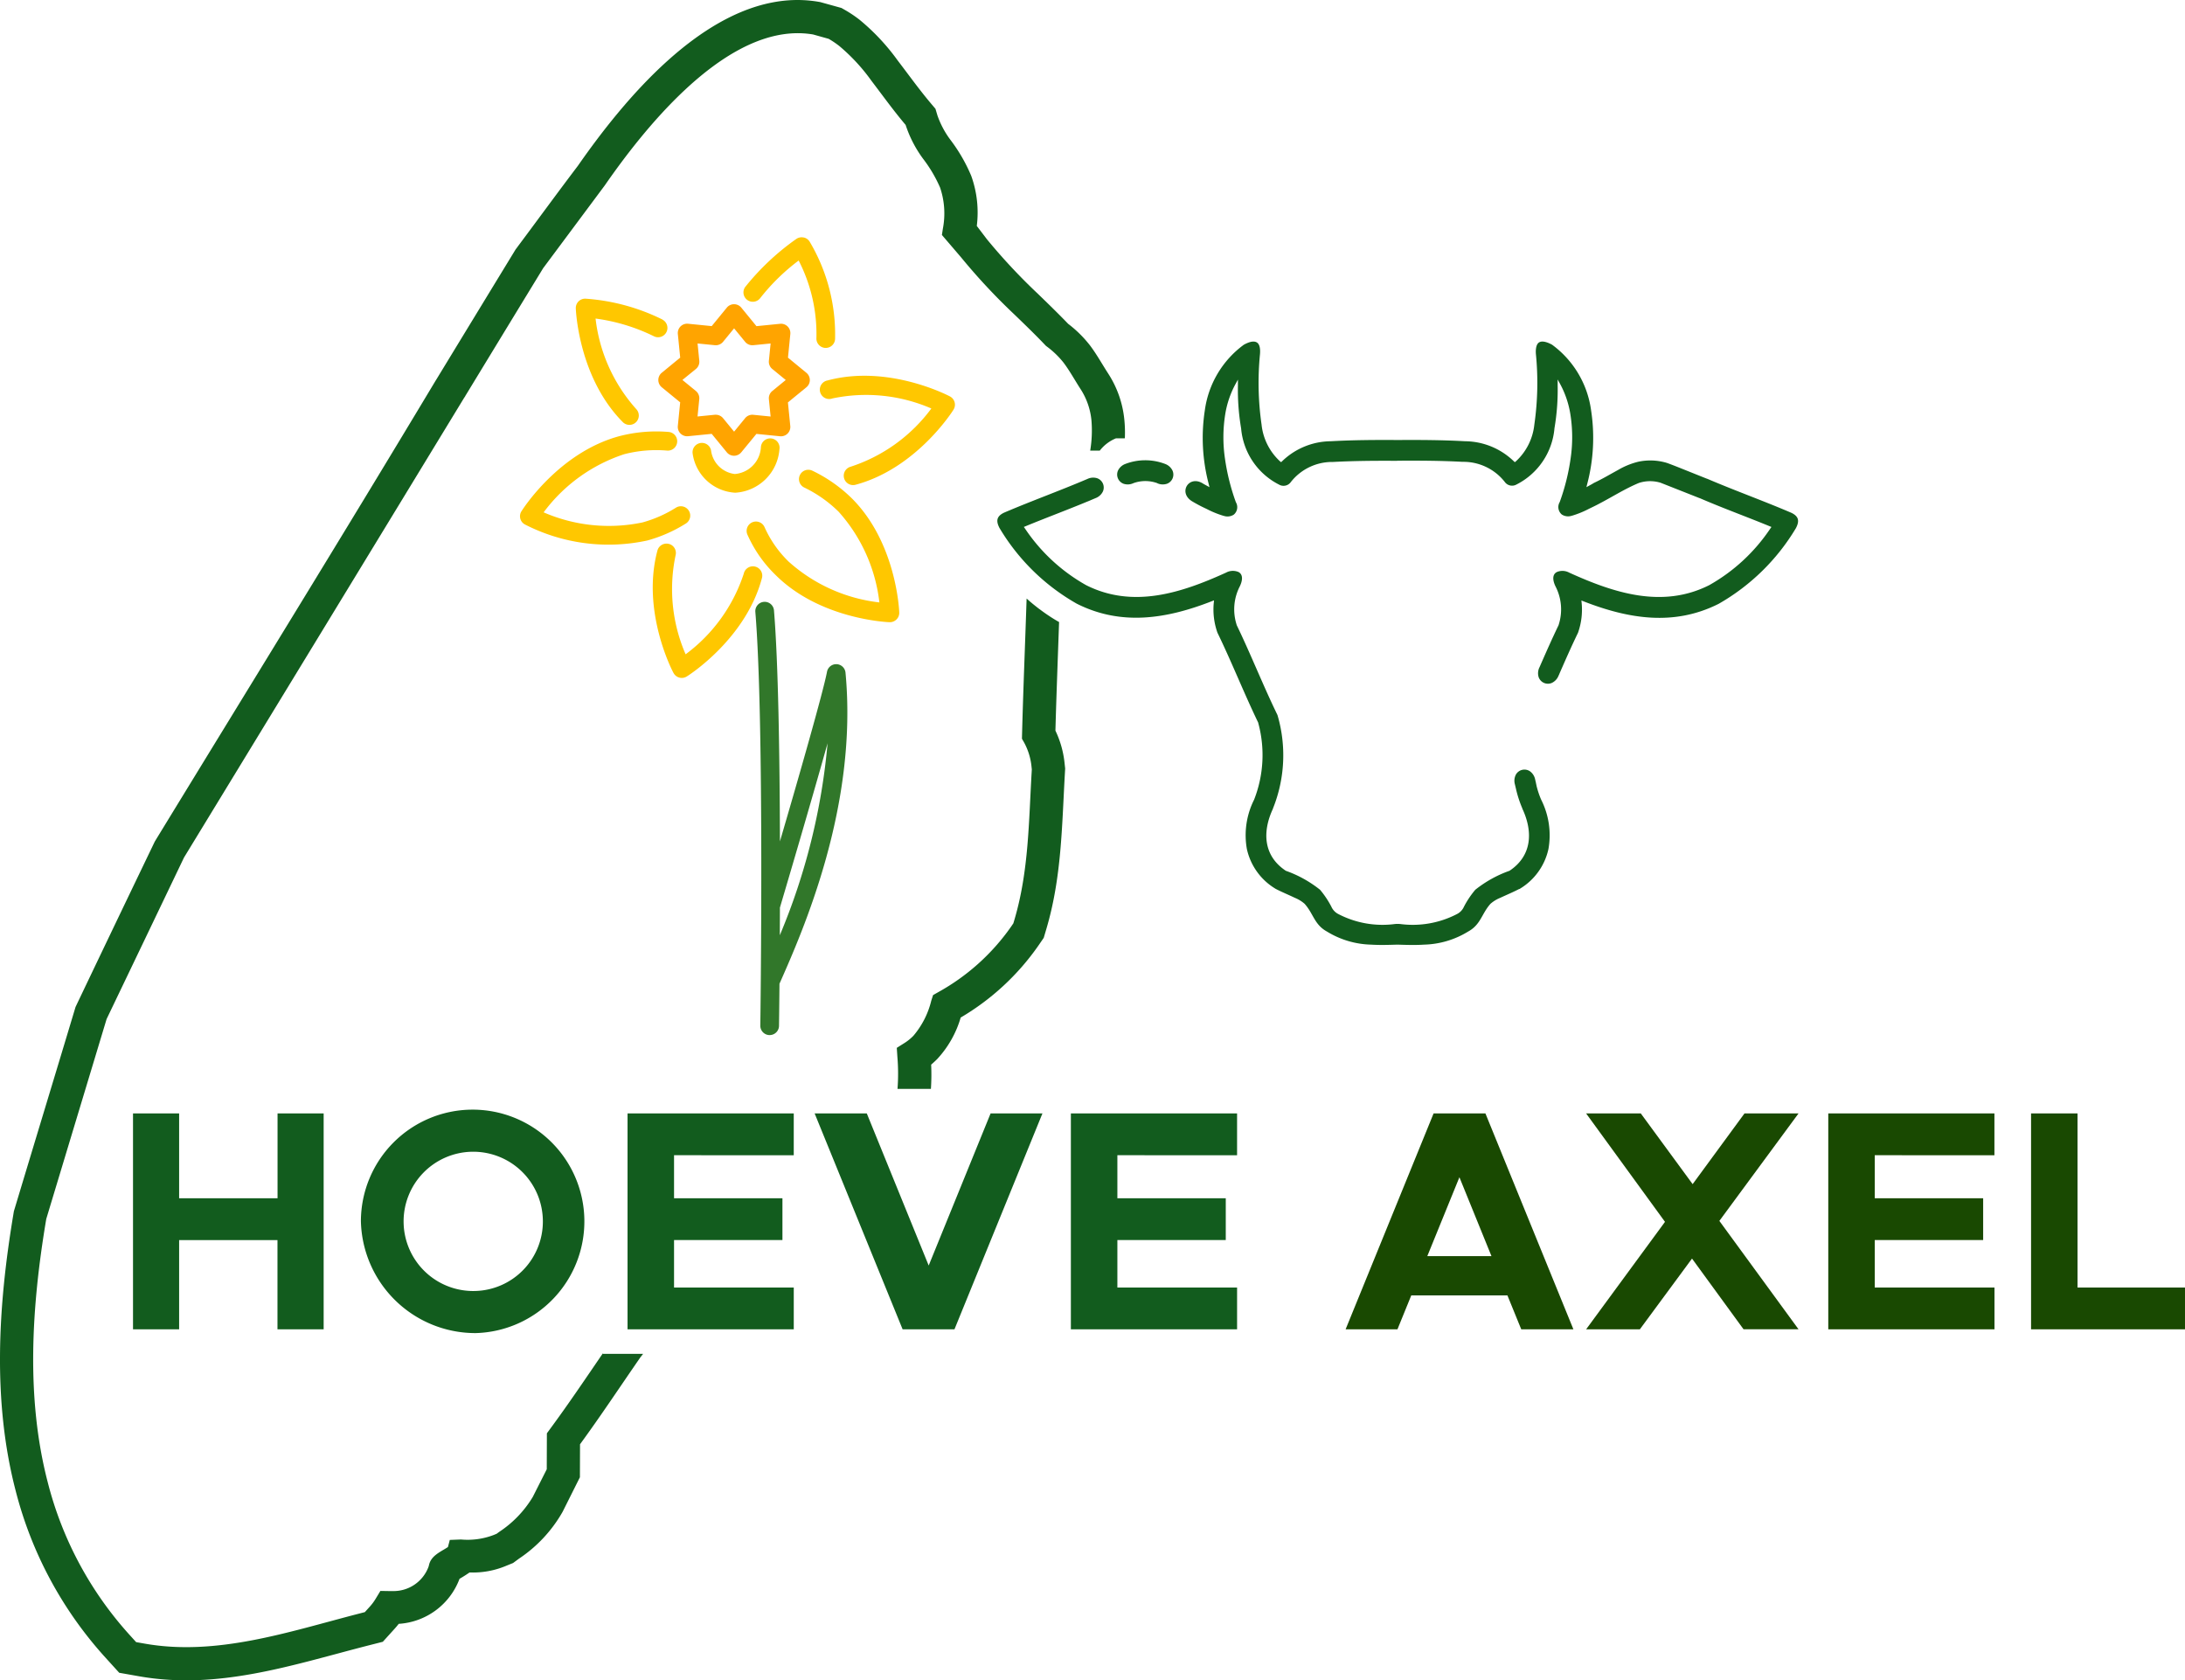
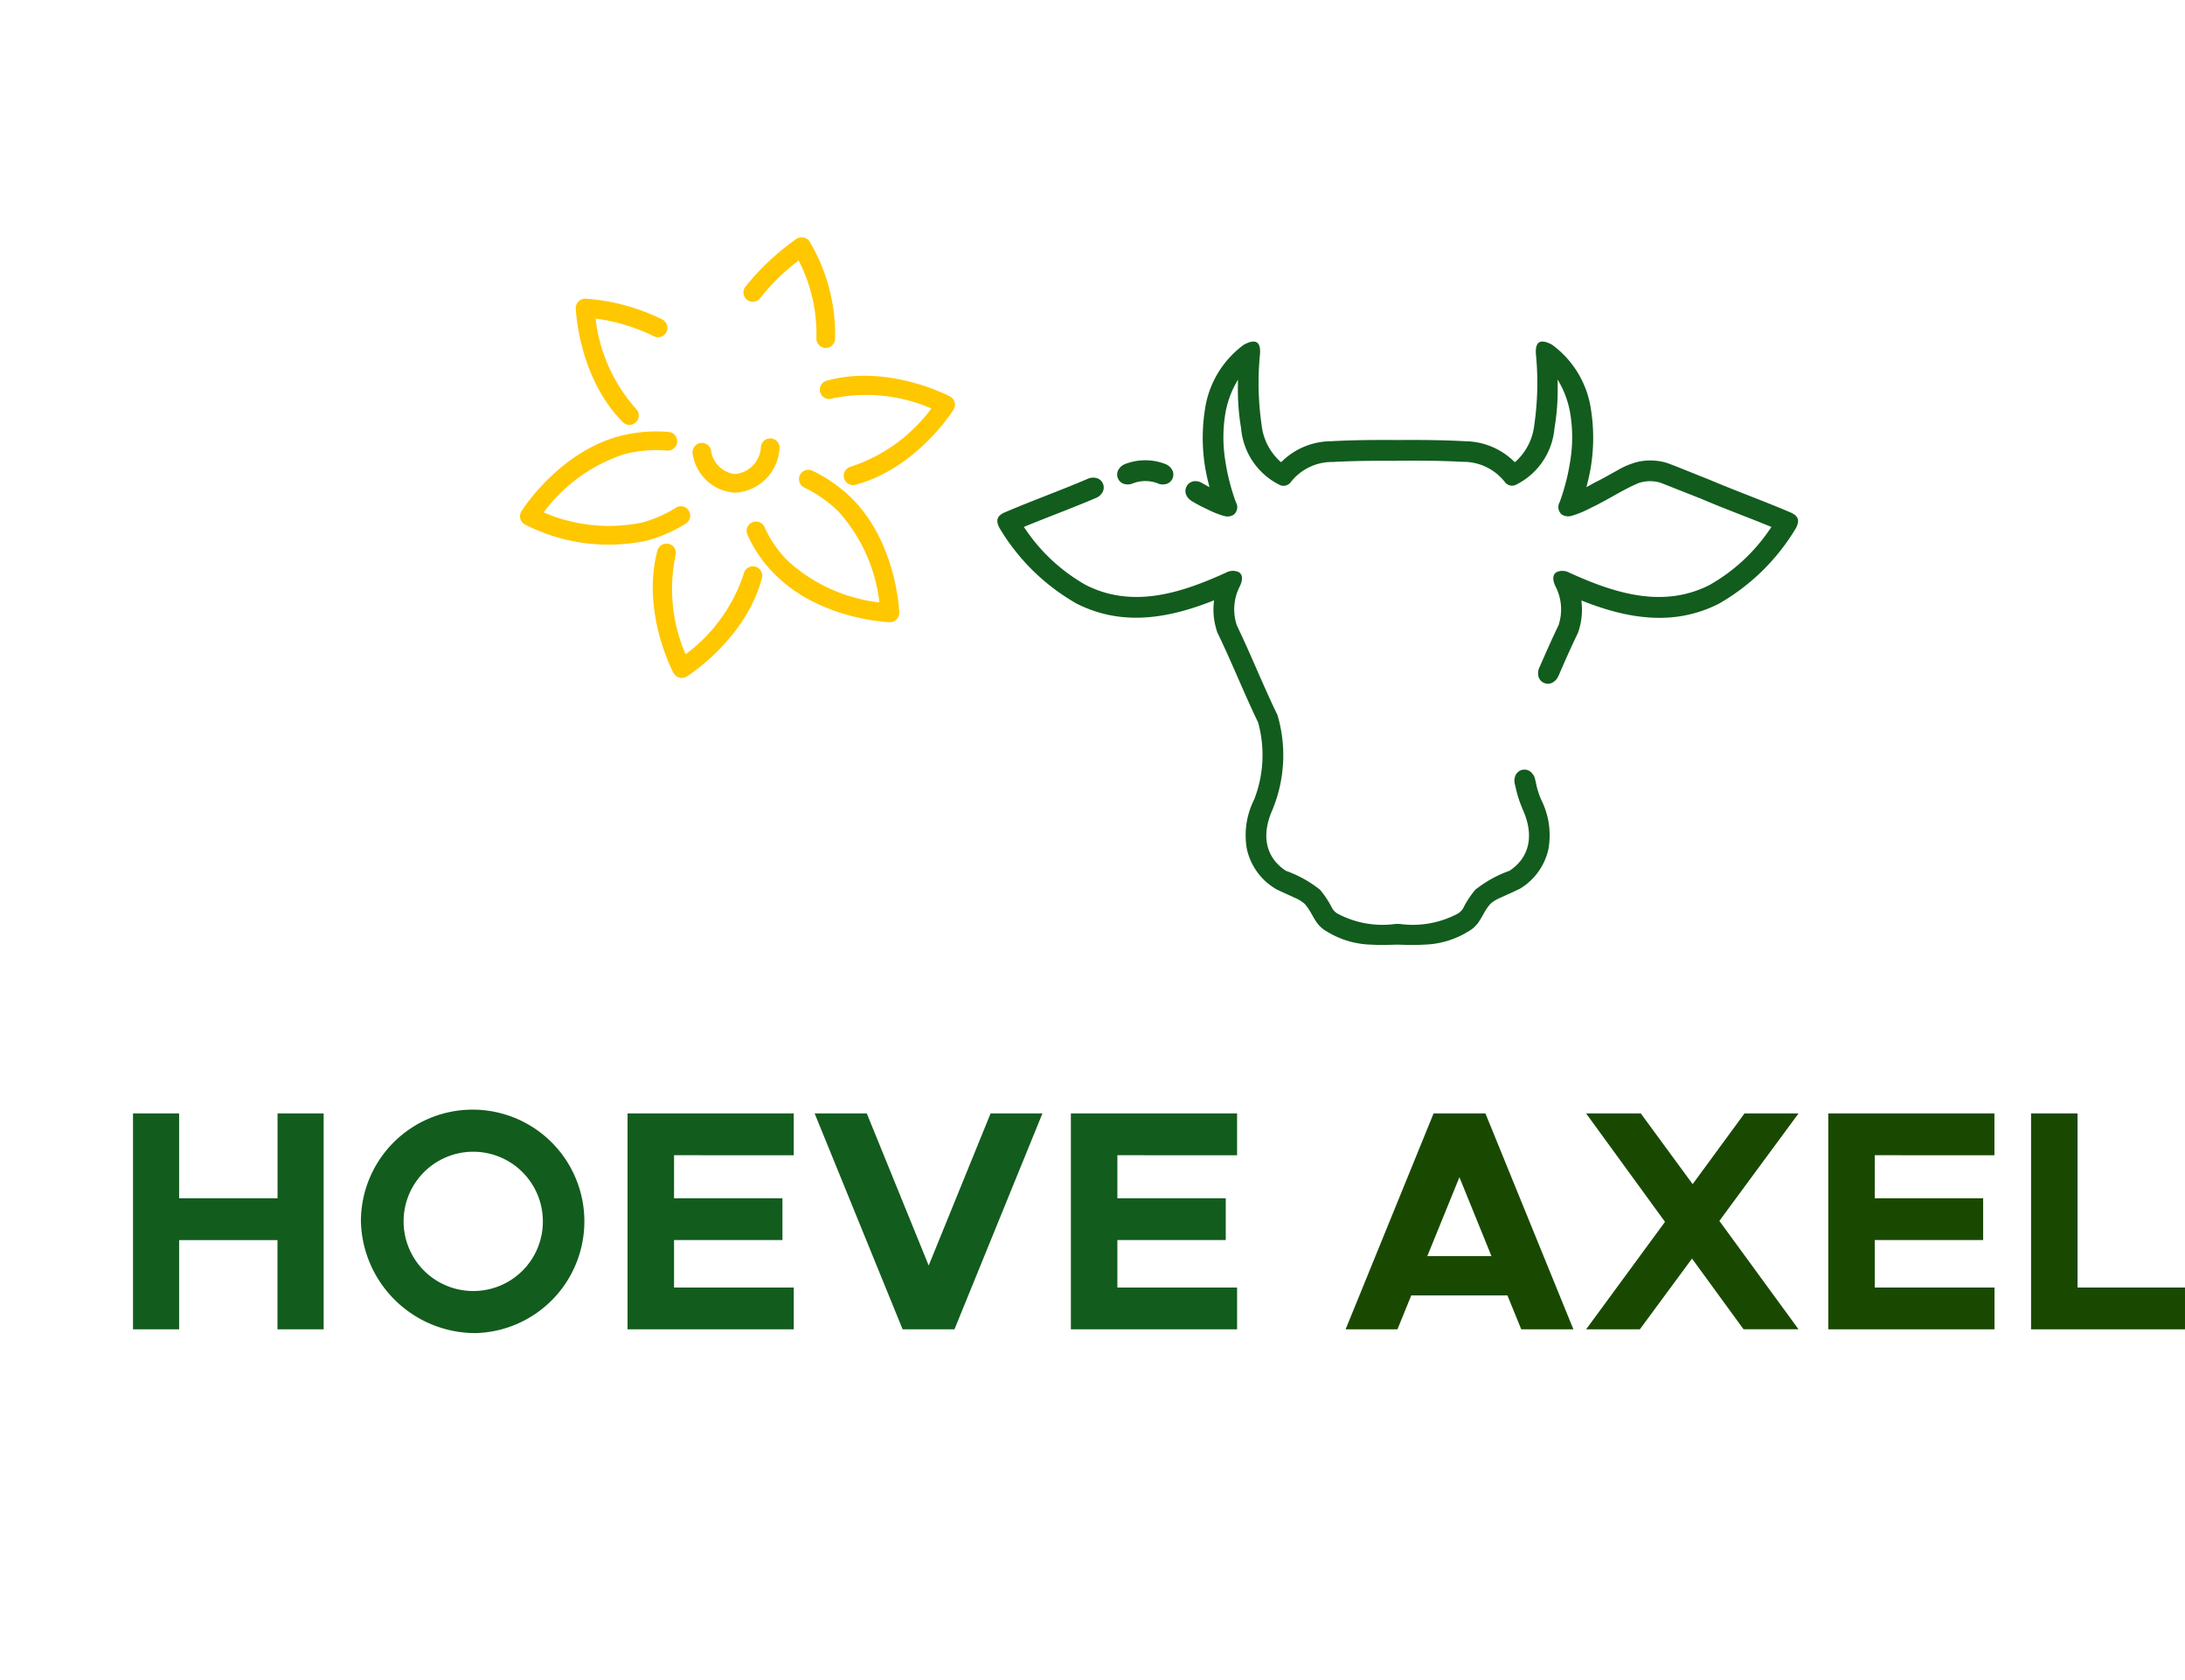
<svg xmlns="http://www.w3.org/2000/svg" id="Group_2" data-name="Group 2" width="150.46" height="115.699" viewBox="0 0 150.46 115.699">
  <defs>
    <clipPath id="clip-path">
      <rect id="Rectangle_1" data-name="Rectangle 1" width="150.46" height="115.699" fill="none" />
    </clipPath>
  </defs>
  <g id="Group_1" data-name="Group 1" clip-path="url(#clip-path)">
-     <path id="Path_1" data-name="Path 1" d="M88.334,44.079a.645.645,0,0,0,.233-.562l-.119-1.194,1.193.119a.647.647,0,0,0,.562-.233l.76-.927.759.927a.647.647,0,0,0,.562.233l1.194-.119-.119,1.194a.642.642,0,0,0,.233.562l.928.759-.928.76a.641.641,0,0,0-.233.561l.119,1.194-1.194-.119a.642.642,0,0,0-.562.233l-.759.928-.76-.928a.643.643,0,0,0-.5-.236c-.021,0-.043,0-.064,0l-1.193.119.119-1.194a.646.646,0,0,0-.233-.562l-.928-.759Zm-2.588.759a.645.645,0,0,0,.236.5l1.269,1.038-.163,1.633a.644.644,0,0,0,.7.7l1.633-.163,1.038,1.269a.643.643,0,0,0,1,0L92.5,48.549l1.633.163a.644.644,0,0,0,.7-.7l-.163-1.632,1.27-1.039a.644.644,0,0,0,0-1L94.673,43.3l.163-1.632a.644.644,0,0,0-.7-.7l-1.633.163L91.46,39.858a.644.644,0,0,0-1,0l-1.038,1.269-1.633-.163a.644.644,0,0,0-.7.7l.163,1.633L85.982,44.34a.644.644,0,0,0-.236.5" transform="translate(-40.413 -18.674)" fill="#ffa400" />
-     <path id="Path_2" data-name="Path 2" d="M100.071,99.406c.235-.791,2.019-6.812,3.281-11.316a44.073,44.073,0,0,1-3.288,13.22c0-.607.006-1.243.007-1.9m-.716,8.774h.01a.643.643,0,0,0,.643-.634c0-.047.016-1.146.032-2.9,1.636-3.69,5.413-12.251,4.547-21.42a.644.644,0,0,0-1.274-.059c-.265,1.4-2,7.446-3.241,11.677-.017-5.873-.113-12.329-.412-15.922a.644.644,0,0,0-1.283.107c.634,7.614.346,28.3.344,28.5a.644.644,0,0,0,.634.653" transform="translate(-46.365 -36.916)" fill="#31772a" />
    <path id="Path_3" data-name="Path 3" d="M77.981,52.018a.644.644,0,0,0-.788.455C76.08,56.627,78.2,60.729,78.3,60.9a.644.644,0,0,0,.913.244c.165-.1,4.056-2.594,5.169-6.748a.644.644,0,1,0-1.243-.333,11.273,11.273,0,0,1-4.005,5.554,11.272,11.272,0,0,1-.692-6.813.644.644,0,0,0-.455-.788m15.67,5.2a.642.642,0,0,0,.188-.48c-.007-.2-.218-4.81-3.259-7.851a10.077,10.077,0,0,0-2.72-1.908.643.643,0,1,0-.565,1.156A8.8,8.8,0,0,1,89.67,49.8a11.276,11.276,0,0,1,2.807,6.245,11.277,11.277,0,0,1-6.246-2.807,7.657,7.657,0,0,1-1.656-2.363.644.644,0,1,0-1.168.54,8.868,8.868,0,0,0,1.914,2.733c3.04,3.041,7.655,3.251,7.851,3.259a.643.643,0,0,0,.48-.188M97.58,42.773a.643.643,0,0,0-.244-.912c-.172-.091-4.275-2.215-8.428-1.1A.644.644,0,1,0,89.241,42a11.28,11.28,0,0,1,6.814.692A11.23,11.23,0,0,1,90.5,46.7a.644.644,0,0,0,.166,1.266.651.651,0,0,0,.167-.022c4.153-1.113,6.644-5,6.748-5.17M87.255,30.919a.641.641,0,0,0-.5.1,17.145,17.145,0,0,0-3.528,3.32.644.644,0,0,0,1.048.748,14.182,14.182,0,0,1,2.643-2.583,11.064,11.064,0,0,1,1.223,5.339.644.644,0,0,0,.607.678h.036a.644.644,0,0,0,.642-.608A12.525,12.525,0,0,0,87.672,31.2a.645.645,0,0,0-.417-.286m-9.71,5.656a14.115,14.115,0,0,0-5.306-1.439.643.643,0,0,0-.667.668c.007.2.218,4.811,3.258,7.851a.644.644,0,0,0,.91-.91A11.271,11.271,0,0,1,72.933,36.5a12.935,12.935,0,0,1,4.027,1.224.644.644,0,0,0,.585-1.147M67.829,49.768a.643.643,0,0,0,.244.912,12.616,12.616,0,0,0,8.428,1.1A9.913,9.913,0,0,0,79.17,50.6a.644.644,0,0,0-.681-1.092,8.65,8.65,0,0,1-2.32,1.028,11.277,11.277,0,0,1-6.812-.693,11.277,11.277,0,0,1,5.553-4.005,8.852,8.852,0,0,1,2.942-.248.644.644,0,1,0,.1-1.284,10.117,10.117,0,0,0-3.37.288c-4.154,1.113-6.645,5-6.748,5.17M82.564,48.49a3.243,3.243,0,0,0,3.03-2.981.644.644,0,1,0-1.275-.174,1.956,1.956,0,0,1-1.8,1.868,1.878,1.878,0,0,1-1.637-1.648.644.644,0,0,0-1.262.253,3.135,3.135,0,0,0,2.941,2.683" transform="translate(-31.922 -14.566)" fill="#ffc700" />
-     <path id="Path_4" data-name="Path 4" d="M72.929,42.831c-.087,2.492-.183,4.983-.252,7.476a6.791,6.791,0,0,1,.634,2.274l.037.337-.02.339c-.207,3.648-.224,7.157-1.274,10.7l-.182.616-.364.53a17.053,17.053,0,0,1-5.354,4.958,7.14,7.14,0,0,1-1.617,2.857q-.2.2-.417.386a14.778,14.778,0,0,1-.017,1.671h-2.3a13.836,13.836,0,0,0-.009-2.209l-.041-.618.524-.33a3.385,3.385,0,0,0,.619-.5A5.857,5.857,0,0,0,64.128,68.9l.124-.385.352-.2a14.949,14.949,0,0,0,5.017-4.507l.159-.232.08-.27c.984-3.339.979-6.74,1.183-10.18l.008-.15-.016-.15a4.382,4.382,0,0,0-.519-1.709l-.144-.253.007-.291c.081-3.121.213-6.241.314-9.362l.033.029.032.029.025.022.008.007.033.029.033.029.026.023.006.006.033.028.033.029.054.045.067.056.008.007,0,0,.033.027.034.028.067.054.034.027.033.027h0l.034.026.034.027.034.027.033.026h0l.034.027.034.026,0,0,.031.023.007.006.051.039.011.008.005,0,.029.022.035.026.034.026.007.005.027.02.035.026.035.025.008.006.026.019.07.05.011.008.024.017.035.025.035.024.035.025.036.024.035.024.014.01.022.014.035.024.036.024h0l.037.024.071.047.018.012.018.012.036.023.036.023,0,0,.056.034.015.01.037.023.022.014.015.009.036.022.037.022.036.022.038.022.037.022.037.021.037.022.058.033.007,0Zm-5.67-27.279.708.931a40.484,40.484,0,0,0,3.5,3.744c.7.679,1.406,1.36,2.083,2.067a8.164,8.164,0,0,1,1.494,1.471c.473.624.837,1.292,1.26,1.945a7.108,7.108,0,0,1,1.12,3.2,8.99,8.99,0,0,1,.034,1.267l-.011,0-.01,0-.02.005-.01,0-.011,0-.01,0-.01,0-.01,0-.01,0-.01,0-.01,0-.01,0-.01,0-.01,0h0l-.008,0-.01,0-.01,0-.01,0-.01,0-.013,0-.007,0-.01,0-.01,0-.01,0-.01,0-.01,0h0l-.007,0-.01,0-.01,0-.01,0-.01,0-.01,0h0l-.005,0-.01,0-.01,0-.01,0-.01,0-.01,0-.005,0,0,0-.01,0-.01,0-.01,0-.01,0-.01,0-.006,0h0l-.01,0-.01,0-.01,0-.01,0-.01,0-.007,0h0l-.01,0-.01,0-.009,0-.01,0-.01,0-.008,0h0l-.01,0-.01,0-.01,0-.01,0-.009,0-.01,0a2.689,2.689,0,0,0-1.11.844l-.01,0-.01,0h-.011l-.01,0h-.01l-.011,0-.01,0h0l-.01,0-.011,0h-.01l-.011,0h-.546a8.455,8.455,0,0,0,.087-2.068,4.807,4.807,0,0,0-.763-2.187c-.379-.586-.744-1.255-1.163-1.806a6.052,6.052,0,0,0-1.15-1.107l-.062-.048-.054-.057c-.673-.708-1.375-1.385-2.077-2.063a42.1,42.1,0,0,1-3.7-3.959l-.008-.01L64.86,16.179l.067-.436a5.545,5.545,0,0,0-.193-2.83,9.427,9.427,0,0,0-1.172-1.984,8.2,8.2,0,0,1-1.2-2.328C61.525,7.615,60.782,6.577,60,5.552a12.915,12.915,0,0,0-2.209-2.387,6.21,6.21,0,0,0-.73-.492l-1.073-.3a6.387,6.387,0,0,0-1.533-.07c-5.122.372-10.092,6.543-12.8,10.449l-.01.014-.01.014q-2.09,2.807-4.18,5.614l-.05.066-.043.071q-2.619,4.292-5.233,8.588l-.085.139-.011.028-.073.107-.022.036Q22.335,43.2,12.719,58.964l-.047.076-.038.08Q10.02,64.582,7.4,70.042l-.059.123L7.3,70.3q-2.04,6.759-4.081,13.518l-.033.109-.019.112c-.984,5.9-1.4,12.182.122,18.026a24.718,24.718,0,0,0,5.679,10.552l.407.449.6.105c4.949.871,9.9-.813,14.635-2.038l.513-.133.355-.392a3.523,3.523,0,0,0,.408-.558l.309-.51.6.01c.086,0,.172,0,.257,0A2.566,2.566,0,0,0,29.5,107.9l.025-.076.019-.079c.133-.567.648-.827,1.1-1.1.056-.035.131-.079.2-.125l.129-.491.769-.03A5.027,5.027,0,0,0,34,105.687l.2-.083.177-.13a7.532,7.532,0,0,0,2.31-2.405l.963-1.906.009-2.475.2-.273c1.27-1.721,2.455-3.482,3.658-5.24v.041h2.768c-.077.1-.144.188-.2.258-1.378,1.993-2.715,4.013-4.144,5.97l-.008,2.269L38.738,104.1a9.539,9.539,0,0,1-3,3.218l-.407.3-.468.19a5.9,5.9,0,0,1-2.528.461l-.219.147c-.09.06-.181.115-.273.172-.06.037-.132.078-.2.119a4.789,4.789,0,0,1-4.187,3.1q-.132.172-.28.335l-.815.9-1.177.3c-5.156,1.332-10.2,3.029-15.605,2.076l-1.369-.242-.934-1.029a27.032,27.032,0,0,1-6.2-11.513C-.531,96.456-.127,89.9.913,83.658L.955,83.4l.075-.248c1.356-4.507,2.727-9.009,4.081-13.517l.09-.3.134-.282q2.609-5.467,5.235-10.925l.089-.186.107-.176c6.418-10.5,12.876-20.967,19.206-31.516l.056-.091.015-.023.127-.208q2.614-4.294,5.232-8.585l.1-.165.115-.154c1.394-1.865,2.765-3.747,4.171-5.6C43,6.815,48.3.458,54.285.023a8.7,8.7,0,0,1,2.08.1l.116.02,1.463.406.25.143a8.466,8.466,0,0,1,1,.672,14.9,14.9,0,0,1,2.621,2.8c.759.991,1.488,2.01,2.293,2.963l.308.364.136.456a6.175,6.175,0,0,0,.9,1.688,11.328,11.328,0,0,1,1.429,2.477,7.467,7.467,0,0,1,.382,3.442" transform="translate(0 0)" fill="#125c1e" fill-rule="evenodd" />
    <path id="Path_5" data-name="Path 5" d="M187.358,159.871h3.591l-6.058-14.864h-3.57l-6.058,14.864h3.57l.952-2.337h6.62Zm-6.469-5.041L183.1,149.4l2.207,5.431Zm25.562-9.823H202.73l-3.57,4.868-3.57-4.868h-3.765l5.431,7.464-5.431,7.4h3.7L199.117,155l3.548,4.868h3.786L201,152.406Zm13.49,2.878v-2.878H208.5v14.864h11.445v-2.878H211.7v-3.267h7.465v-2.878H211.7v-2.964Zm5.723,9.108V145.007h-3.2v14.864h10.6v-2.878Z" transform="translate(-82.604 -68.343)" fill="#194901" fill-rule="evenodd" />
    <path id="Path_6" data-name="Path 6" d="M27.277,144.776v5.842H20.5v-5.842H17.324v14.864H20.5v-6.144h6.772v6.144h3.18V144.776ZM40.917,159.9a7.694,7.694,0,1,0-7.9-7.7,7.889,7.889,0,0,0,7.9,7.7m0-2.9a4.795,4.795,0,1,1,4.63-4.8,4.783,4.783,0,0,1-4.63,4.8m21.906-9.346v-2.878H51.378v14.864H62.824v-2.878H54.58v-3.267h7.464v-2.878H54.58v-2.964Zm13.554-2.878-4.262,10.472-4.262-10.472H64.262l6.058,14.864h3.57l6.058-14.864Zm16.973,2.878v-2.878H81.906v14.864H93.351v-2.878H85.108v-3.267h7.464v-2.878H85.108v-2.964Z" transform="translate(-8.165 -68.112)" fill="#125c1e" fill-rule="evenodd" />
    <path id="Path_7" data-name="Path 7" d="M148.256,61.521a.917.917,0,0,0,.677.037.675.675,0,0,0,.376-.909.911.911,0,0,0-.5-.452,3.836,3.836,0,0,0-2.752,0,.914.914,0,0,0-.5.454.677.677,0,0,0,.381.908.918.918,0,0,0,.677-.04,2.418,2.418,0,0,1,1.65,0" transform="translate(-68.571 -28.251)" fill="#125c1e" fill-rule="evenodd" />
    <path id="Path_8" data-name="Path 8" d="M165.861,90.523l.03-.02a4.25,4.25,0,0,0,1.955-2.735,5.434,5.434,0,0,0-.5-3.386v0a5.91,5.91,0,0,1-.327-.983l0-.014c-.009-.036-.017-.072-.026-.109l0-.015c-.021-.09-.042-.181-.063-.272a.914.914,0,0,0-.365-.571.677.677,0,0,0-.959.226.915.915,0,0,0-.072.674l.057.238h0l.023.1a7.708,7.708,0,0,0,.431,1.319l0,.008,0,.008c.747,1.587.676,3.257-.894,4.29l-.005,0-.006,0a8.106,8.106,0,0,0-2.334,1.3,6.278,6.278,0,0,0-.78,1.166,1.042,1.042,0,0,1-.469.5h0a6.616,6.616,0,0,1-3.924.691h-.007a1.051,1.051,0,0,0-.147-.006h-.017l-.054,0a.7.7,0,0,0-.124.007h-.012a6.588,6.588,0,0,1-3.906-.692h0a1.045,1.045,0,0,1-.469-.5,6.328,6.328,0,0,0-.779-1.166,8.116,8.116,0,0,0-2.335-1.3l-.005,0-.005,0c-1.571-1.033-1.641-2.7-.895-4.29l0-.008,0-.008a9.813,9.813,0,0,0,.315-6.4l-.014-.039-.018-.037c-.983-2.026-1.809-4.125-2.788-6.153l0-.007,0-.007a3.45,3.45,0,0,1,.219-2.644l0,0c.145-.3.283-.775-.082-.982a.981.981,0,0,0-.867.038l0,0h0c-3.078,1.4-6.406,2.489-9.636.862a12.333,12.333,0,0,1-4.21-3.9l-.077-.107.122-.05c1.6-.658,3.23-1.257,4.823-1.937a.914.914,0,0,0,.5-.458.677.677,0,0,0-.387-.906.917.917,0,0,0-.676.045c-1.9.811-3.844,1.511-5.743,2.322h0c-.509.246-.57.556-.321,1.046a14.53,14.53,0,0,0,5.325,5.221c3.08,1.552,6.2,1.04,9.294-.167l.159-.062-.017.17a4.782,4.782,0,0,0,.233,2l.015.047.021.044c.983,2.03,1.811,4.13,2.791,6.16l0,.006,0,.006a8.418,8.418,0,0,1-.283,5.292v0a5.437,5.437,0,0,0-.5,3.386,4.253,4.253,0,0,0,1.955,2.735l.03.02.032.016c.421.215.86.395,1.288.6a2.362,2.362,0,0,1,.671.41c.613.679.666,1.435,1.542,1.913l0,0,0,0a6.083,6.083,0,0,0,3.033.9c.607.038,1.216.018,1.823,0h.007c.607.02,1.217.04,1.823,0a6.082,6.082,0,0,0,3.033-.9l0,0,0,0c.877-.478.929-1.233,1.542-1.913a2.369,2.369,0,0,1,.671-.41c.428-.2.867-.382,1.288-.6Z" transform="translate(-61.218 -29.317)" fill="#125c1e" fill-rule="evenodd" />
    <path id="Path_9" data-name="Path 9" d="M168.951,52.673h.063v0h.1c1.452-.008,2.9,0,4.354.079a3.616,3.616,0,0,1,2.894,1.377.617.617,0,0,0,.806.187h0a4.8,4.8,0,0,0,2.621-3.877,15.705,15.705,0,0,0,.22-2.942l0-.416.2.366a6.534,6.534,0,0,1,.669,1.989,10.057,10.057,0,0,1,.023,3.087,14.825,14.825,0,0,1-.751,3l0,0a.671.671,0,0,0,.145.856.8.8,0,0,0,.7.08l.006,0,.006,0a6.564,6.564,0,0,0,1.159-.474c.234-.113.469-.224.7-.349.913-.475,1.783-1.034,2.734-1.429h0a2.479,2.479,0,0,1,1.5-.014h0l2.677,1.057.01,0c1.59.687,3.22,1.279,4.822,1.937l.122.05-.077.107a12.341,12.341,0,0,1-4.21,3.9c-3.23,1.627-6.558.535-9.636-.862h0l0,0a.981.981,0,0,0-.866-.038c-.366.207-.228.679-.082.982v0a3.447,3.447,0,0,1,.219,2.644l0,.007,0,.007c-.464.96-.893,1.936-1.321,2.912v0a.915.915,0,0,0-.06.675.676.676,0,0,0,.9.407.918.918,0,0,0,.468-.49l.06-.13,0-.007,0,0c.41-.936.821-1.872,1.266-2.791l.021-.044.015-.047a4.782,4.782,0,0,0,.233-2l-.017-.17.159.062c3.092,1.206,6.214,1.718,9.294.167a14.652,14.652,0,0,0,5.325-5.221c.249-.49.188-.8-.321-1.046h0c-1.864-.8-3.772-1.486-5.637-2.277l0,0-.1-.043c-.038-.016-.076-.03-.115-.042h0l0,0c-.456-.181-.911-.365-1.367-.547-.382-.153-.764-.308-1.151-.453-.064-.025-.128-.049-.193-.07l-.025-.008-.038-.012a3.974,3.974,0,0,0-1.915-.064h0a5.191,5.191,0,0,0-1.408.577c-.522.282-1.033.589-1.569.845l-.03.014-.014.007c-.034.017-.067.036-.1.057-.079.05-.16.091-.241.136l-.208.115.057-.231a12.471,12.471,0,0,0,.263-5.067,6.712,6.712,0,0,0-2.685-4.51c-.223-.123-.618-.3-.87-.174s-.264.566-.244.816a20.178,20.178,0,0,1-.108,4.858,4,4,0,0,1-1.276,2.535l-.07.052-.064-.059a4.877,4.877,0,0,0-3.356-1.382h0c-1.511-.085-3.025-.094-4.537-.085l-.077,0-.1,0c-1.512-.009-3.026,0-4.537.085h0a4.878,4.878,0,0,0-3.356,1.382l-.063.059-.07-.052a4,4,0,0,1-1.277-2.535,20.178,20.178,0,0,1-.108-4.858c.02-.248.022-.681-.242-.813s-.649.051-.871.172a6.712,6.712,0,0,0-2.685,4.51,12.471,12.471,0,0,0,.263,5.067l.056.231-.208-.115c-.081-.045-.162-.086-.241-.136-.96-.606-1.725.606-.766,1.212a10.131,10.131,0,0,0,1.017.536,6.565,6.565,0,0,0,1.159.474l.006,0,.006,0a.8.8,0,0,0,.7-.08.67.67,0,0,0,.145-.856v0a14.861,14.861,0,0,1-.751-3,10.073,10.073,0,0,1,.023-3.087,6.534,6.534,0,0,1,.669-1.989l.2-.366,0,.416a15.749,15.749,0,0,0,.22,2.942,4.8,4.8,0,0,0,2.622,3.877h0a.617.617,0,0,0,.806-.187,3.616,3.616,0,0,1,2.894-1.377c1.443-.077,2.889-.088,4.334-.079h.1Z" transform="translate(-72.748 -20.953)" fill="#125c1e" fill-rule="evenodd" />
  </g>
</svg>